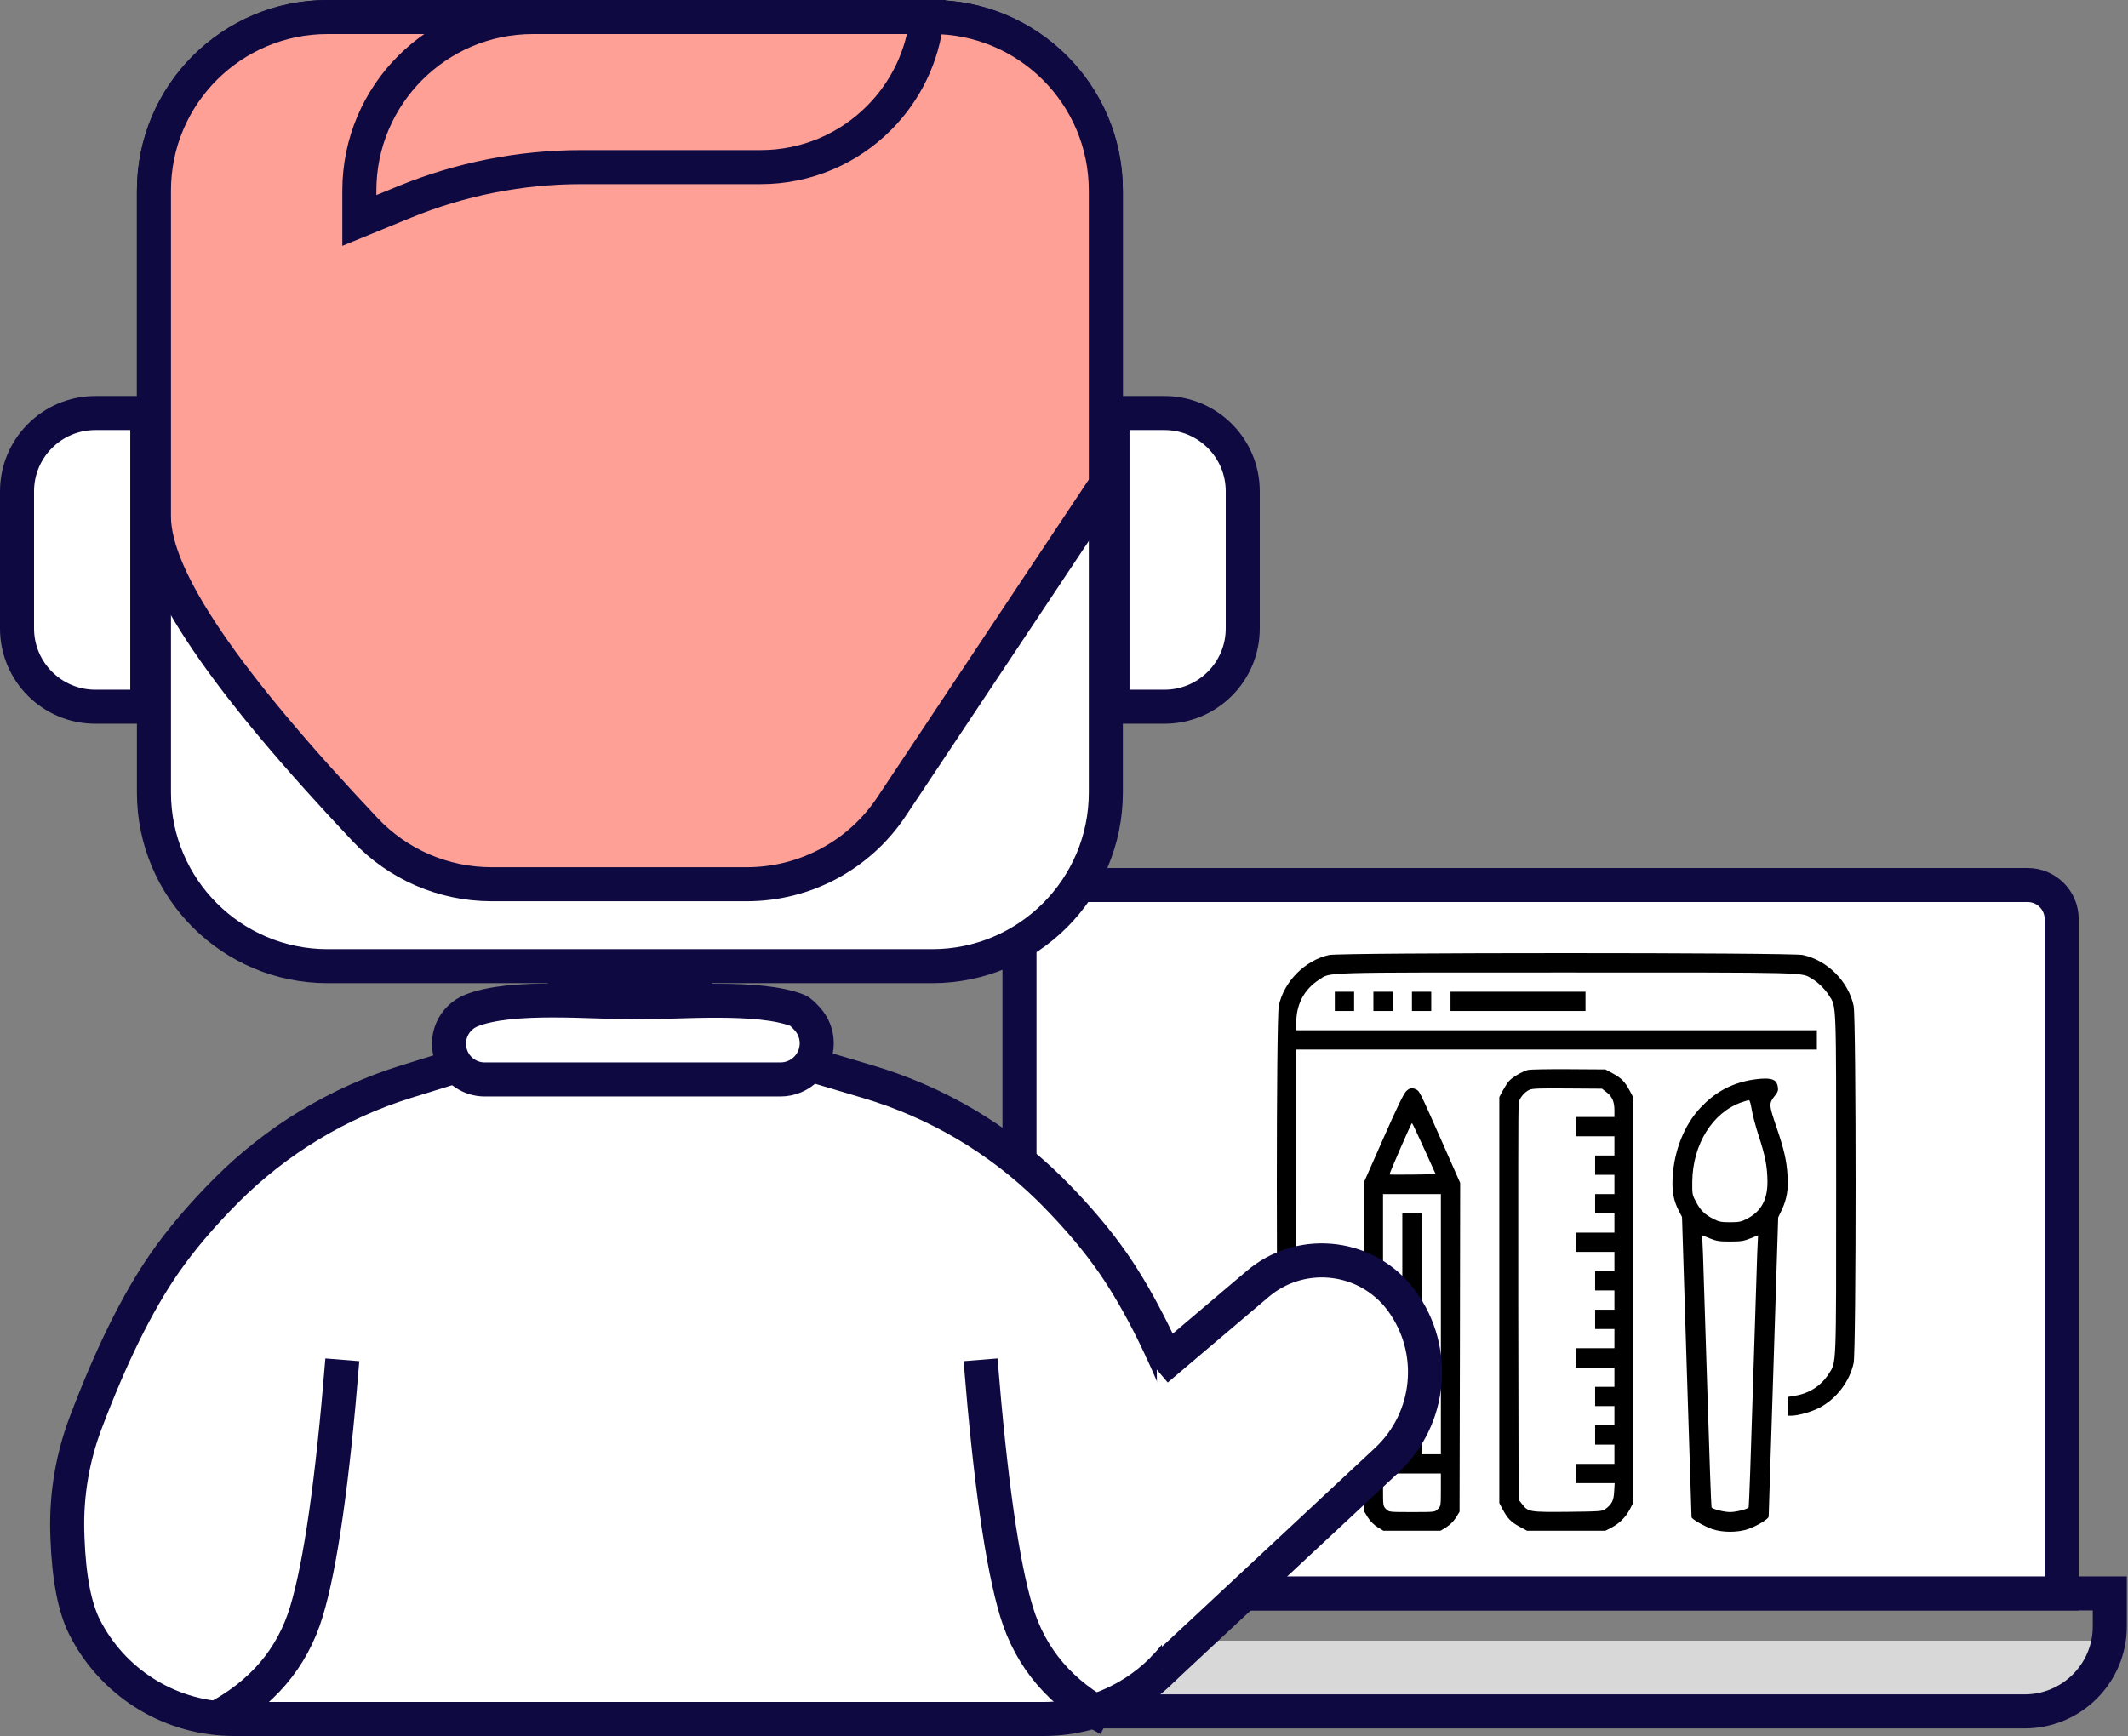
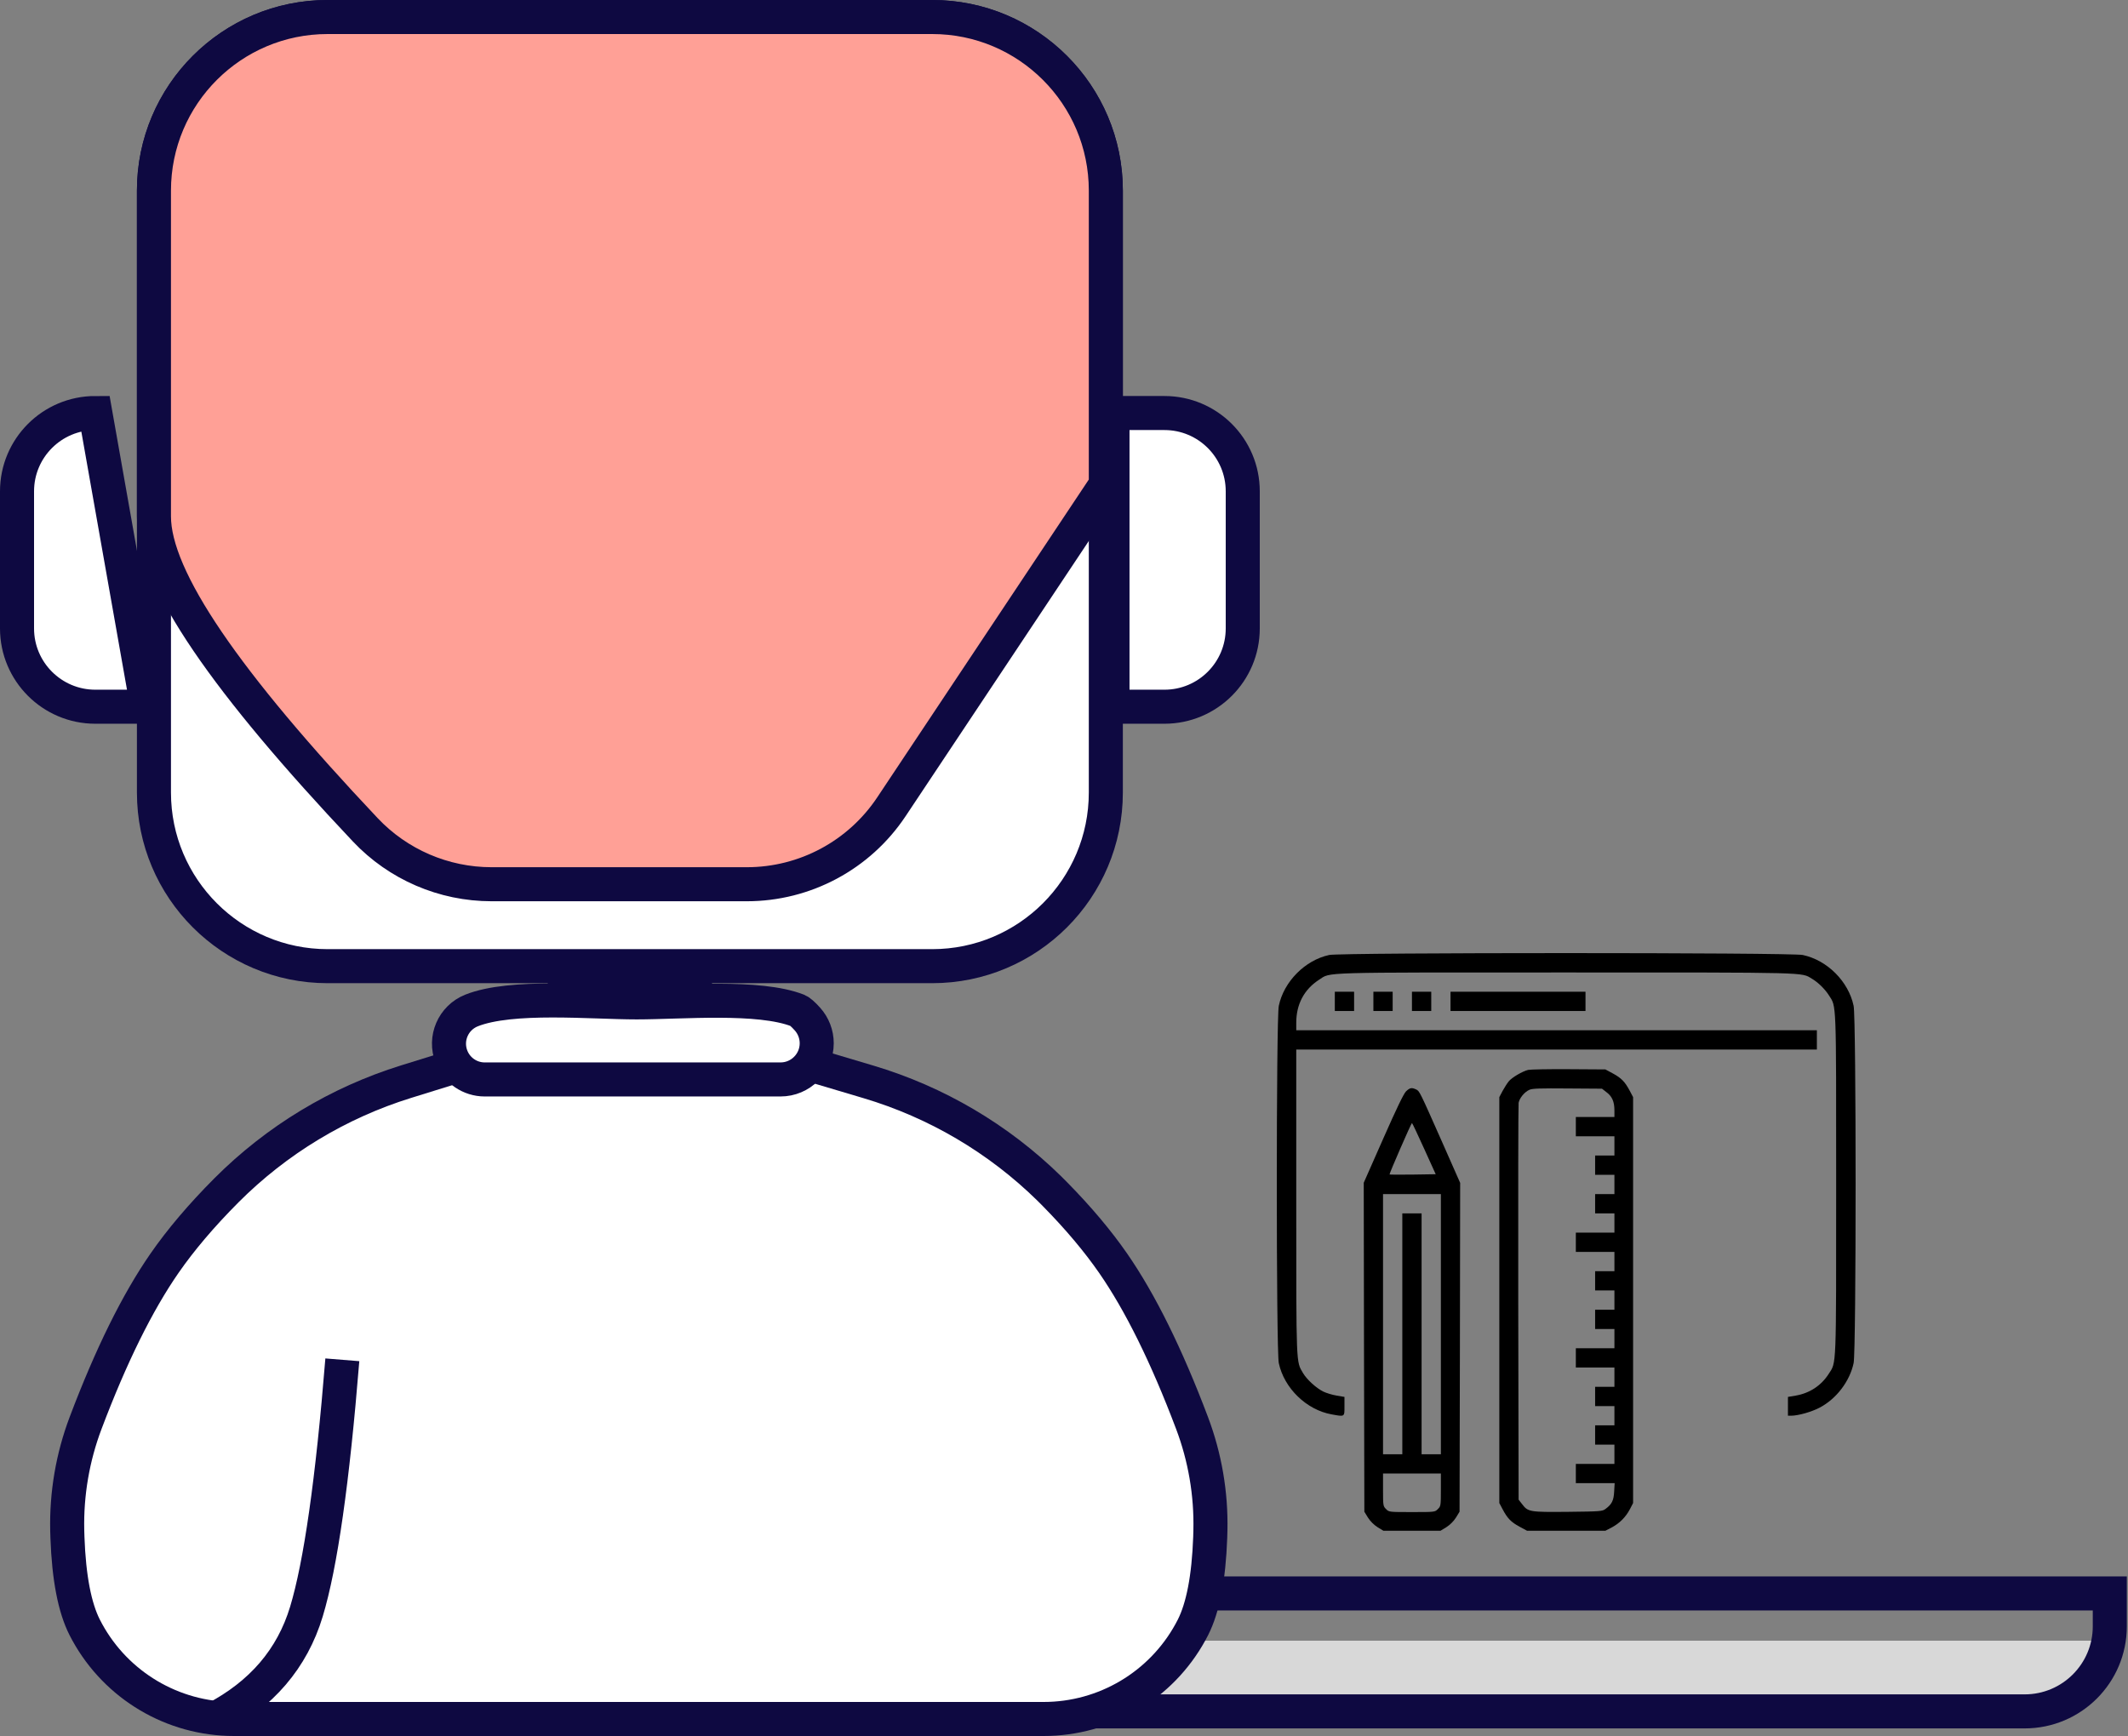
<svg xmlns="http://www.w3.org/2000/svg" width="125px" height="102px" viewBox="0 0 125 102" version="1.1">
  <rect x="0" y="0" width="125" height="102" fill="#808080" stroke="none" />
  <title>Visual  Artist</title>
  <g id="Page-1" stroke="none" stroke-width="1" fill="none" fill-rule="evenodd">
    <g id="Design-Services_V02" transform="translate(-283, -2551)">
      <g id="Group-21" transform="translate(122, 2305)">
        <g id="Visual--Artist" transform="translate(161, 246)">
          <g id="Group-3" transform="translate(57, 52)">
            <path d="M4.072,48.554 L4.072,46.399 C4.072,45.295 4.967,44.399 6.072,44.399 L67.072,44.399 L67.072,44.399 L64.104,48.554 L4.072,48.554 Z" id="Path-47" fill="#D8D8D8" />
            <path d="M0,41.623 L0,43.554 C3.38176876e-16,46.316 2.239,48.554 5,48.554 L61.931,48.554 C64.692,48.554 66.931,46.316 66.931,43.554 L66.931,41.623 L66.931,41.623 L0,41.623 Z" id="Path-43" stroke="#0E0941" stroke-width="2" />
-             <path d="M2.885,41.623 L2.885,2 C2.885,0.895 3.78,2.02906125e-16 4.885,0 L62.104,0 C63.209,3.72131305e-15 64.104,0.895 64.104,2 L64.104,41.623 L64.104,41.623 L2.885,41.623 Z" id="Path-44" stroke="#0E0941" stroke-width="2" fill="#FFFFFF" />
            <g id="web-design" transform="translate(18, 4)" fill="#000000" fill-rule="nonzero">
              <g id="Group" transform="translate(17, 17) scale(-1, 1) rotate(-180) translate(-17, -17)translate(0, 0)">
                <path d="M3.076,33.889 C1.66,33.584 0.414,32.325 0.117,30.902 C-0.039,30.187 -0.039,10.626 0.117,9.911 C0.428,8.439 1.745,7.158 3.224,6.897 C4.003,6.755 3.975,6.741 3.975,7.371 L3.975,7.923 L3.515,8.001 C3.26,8.043 2.913,8.149 2.736,8.234 C2.318,8.439 1.766,8.942 1.54,9.324 C1.129,10.025 1.143,9.664 1.143,19.395 L1.143,28.333 L16.434,28.333 L31.724,28.333 L31.724,28.899 L31.724,29.465 L16.434,29.465 L1.143,29.465 L1.143,29.911 C1.143,31.001 1.61,31.872 2.488,32.438 C3.189,32.891 2.325,32.862 17,32.862 C31.455,32.862 30.79,32.877 31.434,32.494 C31.795,32.282 32.191,31.893 32.432,31.518 C32.878,30.824 32.857,31.334 32.857,20.407 C32.857,9.444 32.878,9.989 32.418,9.274 C31.979,8.588 31.299,8.142 30.485,8.001 L30.025,7.923 L30.025,7.371 L30.025,6.819 L30.223,6.819 C30.641,6.826 31.399,7.038 31.887,7.293 C32.871,7.81 33.657,8.843 33.883,9.911 C34.039,10.626 34.039,30.187 33.883,30.902 C33.579,32.339 32.333,33.584 30.896,33.889 C30.202,34.037 3.748,34.037 3.076,33.889 Z" id="Path" />
                <polygon id="Path" points="3.408 31.164 3.408 30.598 3.975 30.598 4.541 30.598 4.541 31.164 4.541 31.73 3.975 31.73 3.408 31.73" />
                <polygon id="Path" points="5.674 31.164 5.674 30.598 6.24 30.598 6.806 30.598 6.806 31.164 6.806 31.73 6.24 31.73 5.674 31.73" />
                <polygon id="Path" points="7.939 31.164 7.939 30.598 8.505 30.598 9.072 30.598 9.072 31.164 9.072 31.73 8.505 31.73 7.939 31.73" />
                <polygon id="Path" points="10.204 31.164 10.204 30.598 14.168 30.598 18.133 30.598 18.133 31.164 18.133 31.73 14.168 31.73 10.204 31.73" />
                <path d="M14.763,27.137 C14.423,27.052 13.822,26.698 13.63,26.472 C13.531,26.351 13.369,26.097 13.262,25.899 L13.071,25.538 L13.071,13.613 L13.071,1.688 L13.262,1.327 C13.545,0.789 13.758,0.57 14.253,0.301 L14.699,0.06 L17,0.06 L19.301,0.06 L19.669,0.251 C20.136,0.499 20.49,0.853 20.738,1.32 L20.929,1.688 L20.929,13.613 L20.929,25.538 L20.738,25.899 C20.455,26.436 20.242,26.656 19.747,26.925 L19.301,27.165 L17.142,27.179 C15.952,27.187 14.883,27.165 14.763,27.137 Z M19.364,25.828 C19.697,25.58 19.832,25.269 19.832,24.759 L19.832,24.37 L18.699,24.37 L17.566,24.37 L17.566,23.804 L17.566,23.238 L18.699,23.238 L19.832,23.238 L19.832,22.671 L19.832,22.105 L19.265,22.105 L18.699,22.105 L18.699,21.539 L18.699,20.973 L19.265,20.973 L19.832,20.973 L19.832,20.407 L19.832,19.841 L19.265,19.841 L18.699,19.841 L18.699,19.274 L18.699,18.708 L19.265,18.708 L19.832,18.708 L19.832,18.142 L19.832,17.576 L18.699,17.576 L17.566,17.576 L17.566,17.01 L17.566,16.444 L18.699,16.444 L19.832,16.444 L19.832,15.877 L19.832,15.311 L19.265,15.311 L18.699,15.311 L18.699,14.745 L18.699,14.179 L19.265,14.179 L19.832,14.179 L19.832,13.613 L19.832,13.047 L19.265,13.047 L18.699,13.047 L18.699,12.48 L18.699,11.914 L19.265,11.914 L19.832,11.914 L19.832,11.348 L19.832,10.782 L18.699,10.782 L17.566,10.782 L17.566,10.216 L17.566,9.65 L18.699,9.65 L19.832,9.65 L19.832,9.083 L19.832,8.517 L19.265,8.517 L18.699,8.517 L18.699,7.951 L18.699,7.385 L19.265,7.385 L19.832,7.385 L19.832,6.819 L19.832,6.253 L19.265,6.253 L18.699,6.253 L18.699,5.686 L18.699,5.12 L19.265,5.12 L19.832,5.12 L19.832,4.554 L19.832,3.988 L18.699,3.988 L17.566,3.988 L17.566,3.422 L17.566,2.856 L18.706,2.856 L19.846,2.856 L19.817,2.36 C19.789,1.836 19.683,1.617 19.308,1.341 C19.124,1.2 19.003,1.192 17.106,1.171 C14.848,1.15 14.756,1.164 14.409,1.624 L14.204,1.886 L14.183,13.429 C14.176,19.777 14.183,25.071 14.204,25.198 C14.253,25.481 14.551,25.842 14.841,25.969 C15.004,26.047 15.499,26.061 17.078,26.047 L19.102,26.033 L19.364,25.828 Z" id="Shape" />
-                 <path d="M27.76,26.528 C26.599,26.295 25.721,25.799 24.886,24.915 C23.944,23.917 23.343,22.417 23.251,20.831 C23.208,19.996 23.3,19.473 23.619,18.85 L23.803,18.496 L24.079,9.699 C24.235,4.865 24.362,0.888 24.362,0.86 C24.362,0.747 25.12,0.315 25.565,0.159 C26.196,-0.053 27.059,-0.053 27.689,0.159 C28.199,0.336 28.893,0.754 28.893,0.895 C28.893,0.938 29.02,4.915 29.176,9.727 L29.452,18.468 L29.671,18.928 C29.954,19.543 30.054,20.088 30.004,20.902 C29.947,21.822 29.806,22.438 29.339,23.811 C28.9,25.099 28.9,25.17 29.254,25.615 C29.431,25.842 29.466,25.934 29.431,26.139 C29.374,26.507 29.169,26.635 28.652,26.627 C28.418,26.627 28.015,26.578 27.76,26.528 Z M27.894,24.823 C27.937,24.533 28.121,23.839 28.298,23.287 C28.694,22.091 28.815,21.44 28.822,20.569 C28.822,19.487 28.454,18.821 27.597,18.376 C27.279,18.213 27.144,18.185 26.627,18.185 C26.118,18.185 25.969,18.213 25.665,18.369 C25.134,18.645 24.907,18.864 24.638,19.359 C24.405,19.791 24.397,19.826 24.405,20.584 C24.433,22.763 25.601,24.646 27.3,25.233 C27.491,25.304 27.689,25.354 27.732,25.361 C27.781,25.361 27.845,25.134 27.894,24.823 Z M26.627,17.052 C27.271,17.052 27.434,17.081 27.817,17.236 L28.27,17.42 L28.22,16.352 C28.199,15.757 28.086,12.176 27.965,8.383 C27.852,4.597 27.739,1.468 27.717,1.433 C27.654,1.327 26.974,1.157 26.627,1.157 C26.28,1.157 25.601,1.327 25.537,1.433 C25.516,1.468 25.403,4.582 25.289,8.347 C25.169,12.119 25.056,15.708 25.035,16.316 L24.985,17.42 L25.438,17.236 C25.82,17.081 25.983,17.052 26.627,17.052 Z" id="Shape" />
                <path d="M7.592,25.877 C7.451,25.736 7.047,24.901 6.247,23.089 L5.107,20.506 L5.122,10.846 L5.143,1.178 L5.355,0.832 C5.49,0.619 5.702,0.407 5.914,0.272 L6.261,0.06 L7.939,0.06 L9.617,0.06 L9.964,0.272 C10.176,0.407 10.388,0.619 10.523,0.832 L10.735,1.178 L10.756,10.839 L10.771,20.499 L9.737,22.841 C8.364,25.941 8.385,25.891 8.18,25.991 C7.918,26.111 7.819,26.09 7.592,25.877 Z M8.654,22.509 L9.334,21.008 L7.989,20.987 C7.252,20.98 6.636,20.98 6.622,20.994 C6.594,21.022 7.897,24.016 7.939,24.016 C7.96,24.016 8.279,23.337 8.654,22.509 Z M9.638,12.197 L9.638,4.554 L9.072,4.554 L8.505,4.554 L8.505,11.631 L8.505,18.708 L7.939,18.708 L7.373,18.708 L7.373,11.631 L7.373,4.554 L6.806,4.554 L6.24,4.554 L6.24,12.197 L6.24,19.841 L7.939,19.841 L9.638,19.841 L9.638,12.197 Z M9.638,2.466 C9.638,1.539 9.631,1.497 9.461,1.334 C9.291,1.157 9.277,1.157 7.939,1.157 C6.601,1.157 6.587,1.157 6.417,1.334 C6.247,1.497 6.24,1.539 6.24,2.466 L6.24,3.422 L7.939,3.422 L9.638,3.422 L9.638,2.466 Z" id="Shape" />
              </g>
            </g>
          </g>
          <g id="Group-2">
            <g id="Group-Copy">
              <rect id="Rectangle" fill="#0E0941" x="32.174" y="56.965" width="9.652" height="2.407" />
              <path d="M68.4,24.268 C69.67,24.268 70.82,24.782 71.653,25.615 C72.485,26.447 73,27.597 73,28.868 L73,36.924 C73,38.194 72.485,39.344 71.653,40.176 C70.82,41.009 69.67,41.524 68.4,41.524 L65.348,41.524 L65.348,24.268 Z" id="Rectangle" stroke="#0E0941" stroke-width="2" fill="#FFFFFF" />
-               <path d="M4.052,24.268 C5.322,24.268 6.472,24.782 7.305,25.615 C8.137,26.447 8.652,27.597 8.652,28.868 L8.652,36.924 C8.652,38.194 8.137,39.344 7.305,40.176 C6.472,41.009 5.322,41.524 4.052,41.524 L1,41.524 L1,24.268 Z" id="Rectangle-Copy" stroke="#0E0941" stroke-width="2" fill="#FFFFFF" transform="translate(4.826, 32.895) scale(-1, 1) translate(-4.826, -32.895)" />
+               <path d="M4.052,24.268 C5.322,24.268 6.472,24.782 7.305,25.615 C8.137,26.447 8.652,27.597 8.652,28.868 L8.652,36.924 C8.652,38.194 8.137,39.344 7.305,40.176 C6.472,41.009 5.322,41.524 4.052,41.524 L1,41.524 Z" id="Rectangle-Copy" stroke="#0E0941" stroke-width="2" fill="#FFFFFF" transform="translate(4.826, 32.895) scale(-1, 1) translate(-4.826, -32.895)" />
              <path d="M54.757,1 C57.573,1 60.123,2.142 61.969,3.988 C63.815,5.833 64.957,8.383 64.957,11.2 L64.957,46.568 C64.957,49.384 63.815,51.934 61.969,53.78 C60.123,55.626 57.573,56.768 54.757,56.768 L19.243,56.768 C16.427,56.768 13.877,55.626 12.031,53.78 C10.185,51.934 9.043,49.384 9.043,46.568 L9.043,11.2 C9.043,8.383 10.185,5.833 12.031,3.988 C13.877,2.142 16.427,1 19.243,1 Z" id="Rectangle" stroke="#0E0941" stroke-width="2" fill="#FFFFFF" />
              <path d="M54.757,1 C57.573,1 60.123,2.142 61.969,3.988 C63.815,5.833 64.957,8.383 64.957,11.2 L64.957,28.478 L52.361,47.405 C50.47,50.246 47.283,51.954 43.87,51.954 L28.872,51.954 C26.066,51.953 23.383,50.797 21.457,48.756 C13.304,40.118 9.043,34.002 9.043,30.344 L9.043,11.2 C9.043,8.383 10.185,5.833 12.031,3.988 C13.877,2.142 16.427,1 19.243,1 Z" id="Rectangle-Copy-2" stroke="#0E0941" stroke-width="2" fill="#FFA096" />
              <path d="M13.745,101 C10.147,101 6.845,99.036 5.122,95.896 L4.978,95.624 C4.385,94.459 4.047,92.699 3.962,90.344 L3.949,89.922 C3.901,87.768 4.267,85.624 5.029,83.608 C6.521,79.657 8.066,76.527 9.666,74.219 C10.622,72.84 11.833,71.413 13.299,69.94 C16.248,66.984 19.872,64.79 23.859,63.552 L36.918,59.499 L36.919,59.372 L37.126,59.434 L37.326,59.372 L37.326,59.493 L51.007,63.565 C55.005,64.755 58.65,66.904 61.625,69.82 L61.993,70.189 C63.352,71.573 64.481,72.917 65.384,74.219 C66.983,76.527 68.529,79.657 70.021,83.608 C70.782,85.624 71.149,87.768 71.1,89.922 L71.088,90.344 C71.003,92.699 70.664,94.459 70.072,95.624 L69.928,95.896 C68.205,99.036 64.903,101 61.305,101 L13.745,101 Z" id="Combined-Shape" stroke="#0E0941" stroke-width="2" fill="#FFFFFF" />
              <path d="M37.402,58.896 C34.74,58.896 30.045,58.437 27.697,59.372 C27.697,59.372 27.697,59.372 27.697,59.372 C26.619,59.802 26.094,61.023 26.523,62.101 C26.841,62.899 27.614,63.424 28.474,63.424 L28.525,63.424 L28.525,63.424 L45.848,63.424 C47.022,63.424 47.975,62.471 47.975,61.297 C47.975,60.769 47.778,60.26 47.424,59.869 C47.167,59.586 46.978,59.42 46.856,59.372 C44.584,58.479 40.004,58.896 37.402,58.896 Z" id="Path-4" stroke="#0E0941" stroke-width="2" fill="#FFFFFF" />
-               <path d="M21.159,1 L44.3,1 C47.117,1 49.667,2.142 51.512,3.988 C53.358,5.833 54.5,8.383 54.5,11.2 L54.5,12.952 L51.839,11.862 C48.544,10.513 45.017,9.819 41.456,9.819 L30.928,9.819 C28.216,9.819 25.761,8.72 23.985,6.943 C22.429,5.387 21.393,3.312 21.159,1 Z" id="Path-48-Copy" stroke="#0E0941" stroke-width="2" fill="#FFA096" transform="translate(37.804, 7.221) scale(-1, 1) translate(-37.804, -7.221)" />
            </g>
-             <path d="M69.163,78.602 L76.196,75.278 C79.102,73.904 82.572,75.146 83.946,78.052 C84.007,78.183 84.064,78.316 84.116,78.451 C85.401,81.794 83.991,85.569 80.83,87.251 L64.92,95.717 L64.92,95.717" id="Path" stroke="#0E0941" stroke-width="2" fill="#FFFFFF" transform="translate(75.643, 84.157) rotate(-15) translate(-75.643, -84.157)" />
            <path d="M20.109,79.896 C19.536,87 18.833,91.932 17.999,94.692 C17.166,97.451 15.366,99.554 12.6,101" id="Path-49-Copy" stroke="#0E0941" stroke-width="2" />
-             <path d="M65.109,79.896 C64.536,87 63.833,91.932 62.999,94.692 C62.166,97.451 60.366,99.554 57.6,101" id="Path-49-Copy-4" stroke="#0E0941" stroke-width="2" transform="translate(61.354, 90.448) scale(-1, 1) translate(-61.354, -90.448)" />
          </g>
        </g>
      </g>
    </g>
  </g>
</svg>